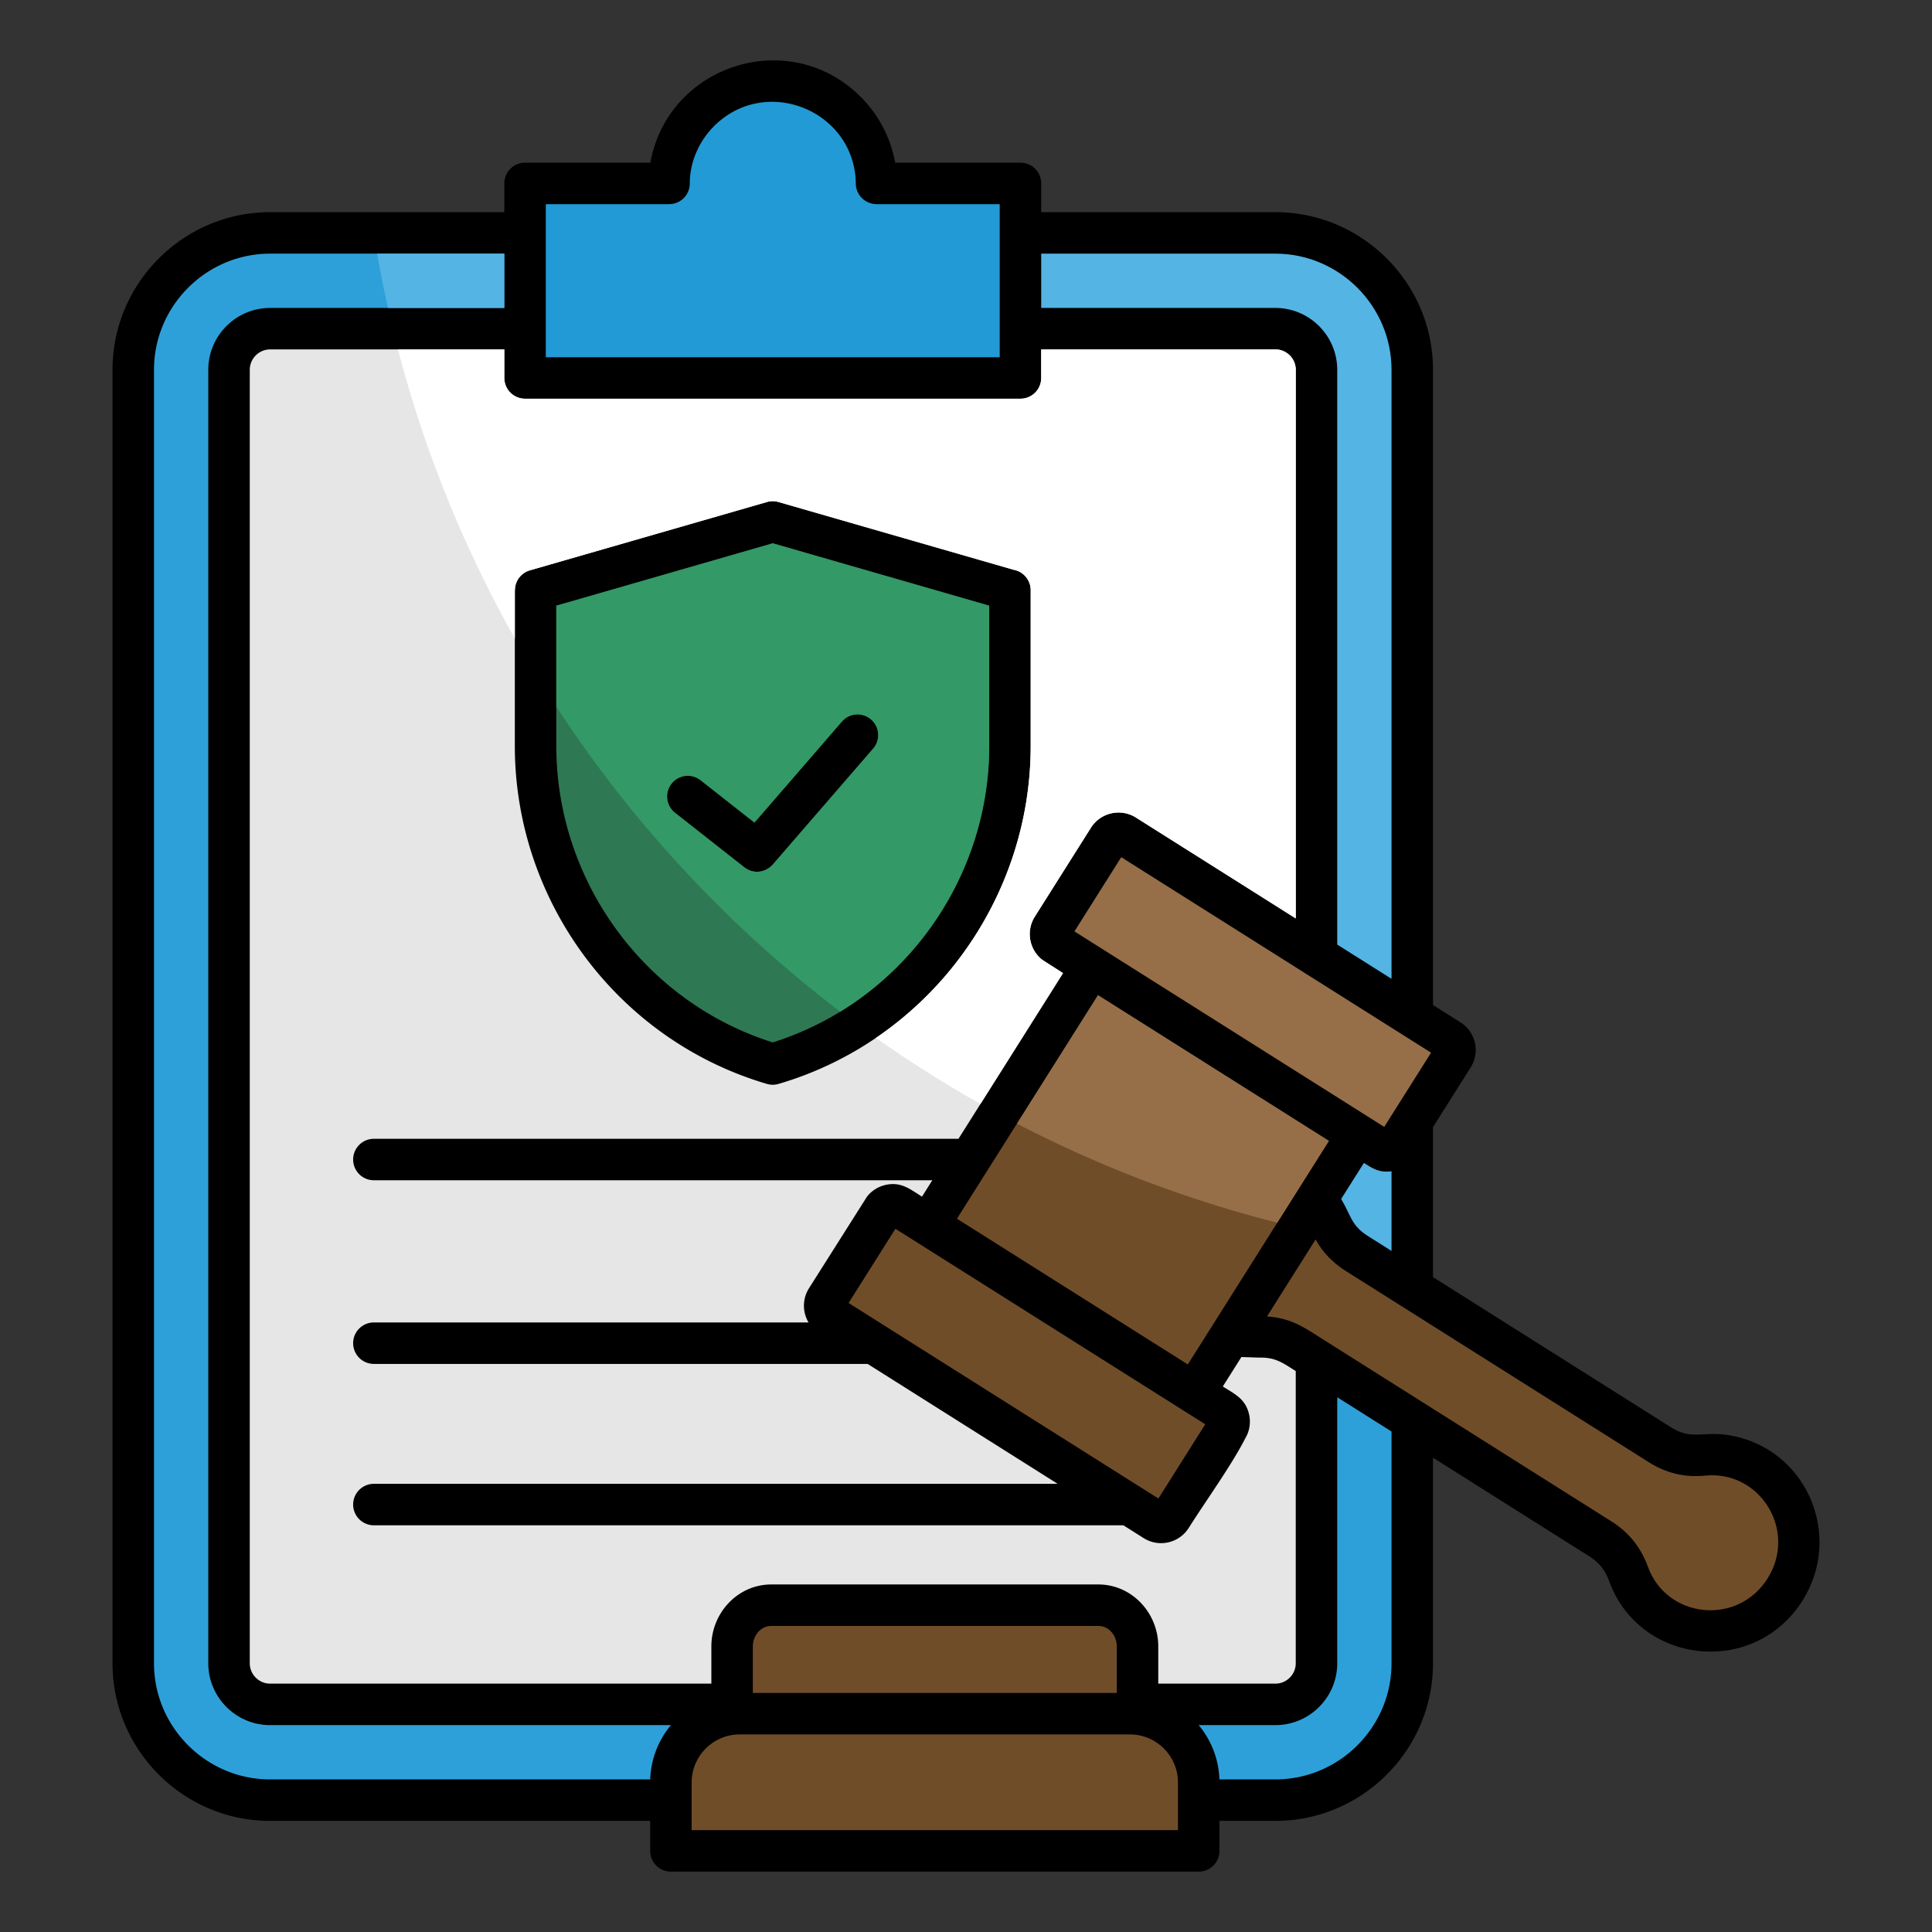
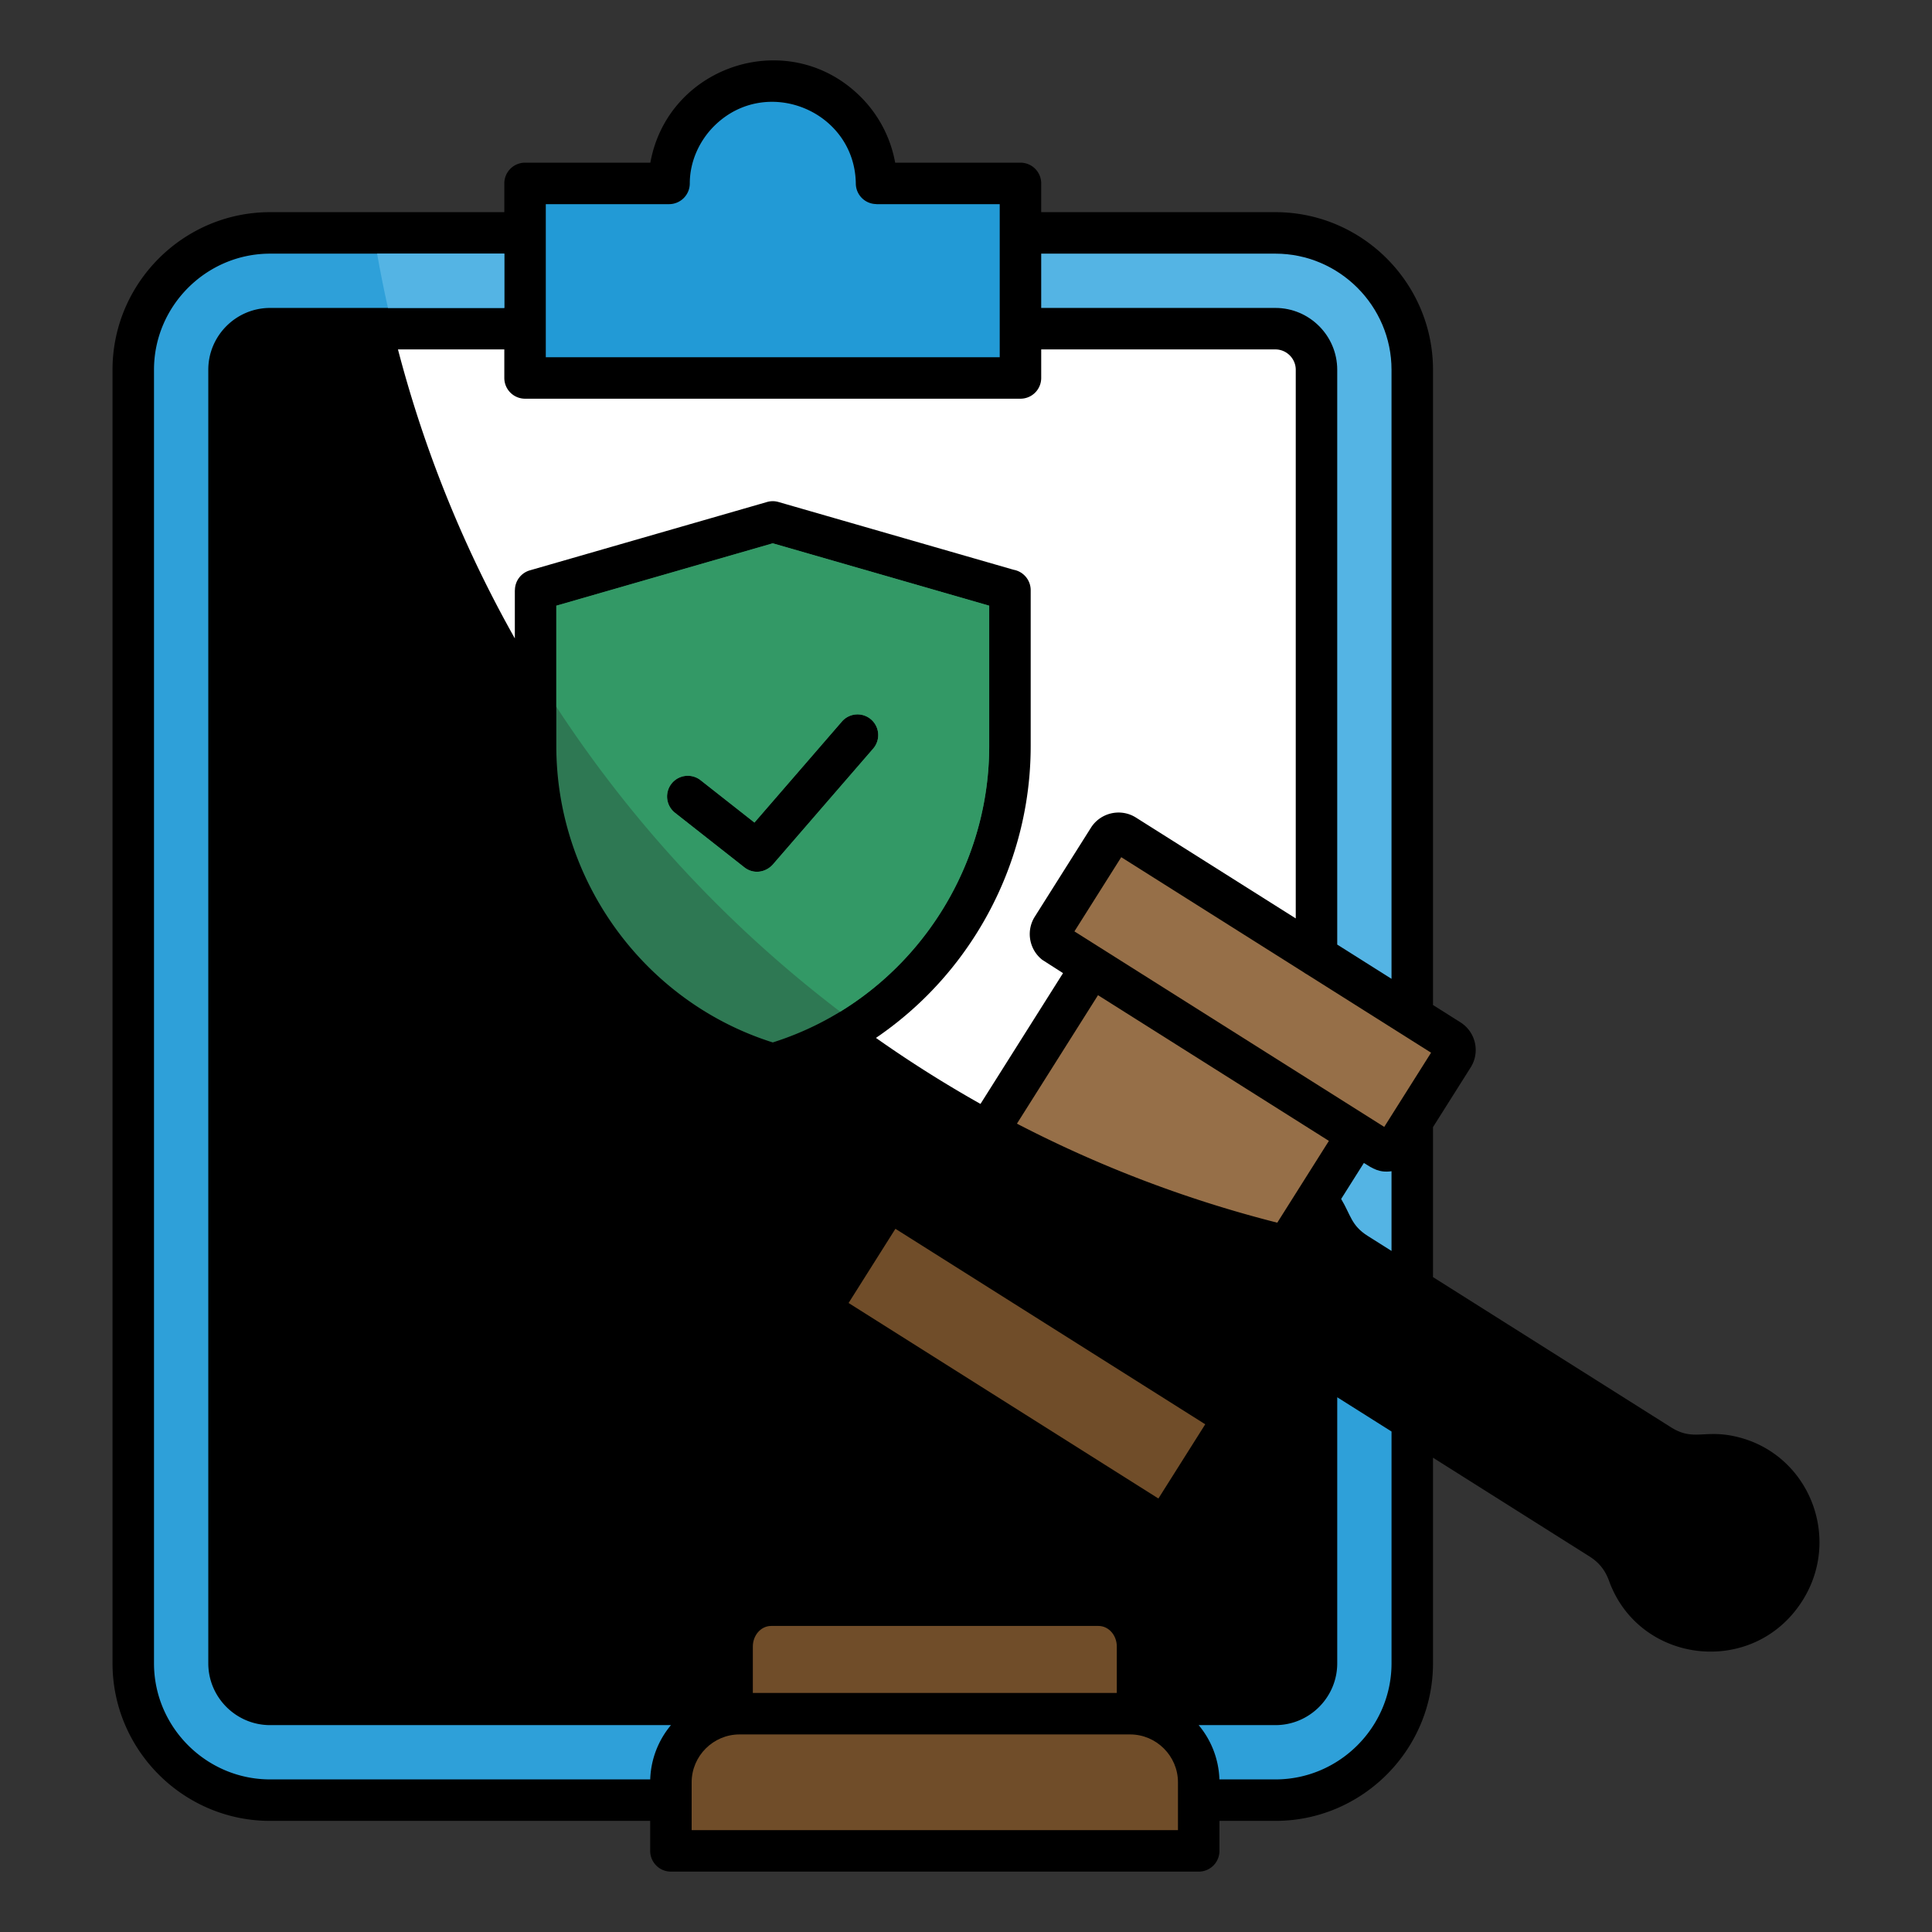
<svg xmlns="http://www.w3.org/2000/svg" version="1.1" width="512" height="512" x="0" y="0" viewBox="0 0 512 512" style="enable-background:new 0 0 512 512" xml:space="preserve">
  <rect x="0" y="0" width="512" height="512" fill="#333333" stroke="none" />
  <g>
    <g fill-rule="evenodd">
      <path d="M139.145 43.111h33.207c4.654-25.844 36.618-36.3 55.58-17.601a32.9 32.9 0 0 1 9.297 17.601h33.206a5.496 5.496 0 0 1 5.496 5.496v7.619h62.07c22.979 0 41.76 18.782 41.76 41.761V266.34l7.281 4.595c4.032 2.545 5.253 7.897 2.707 11.932l-9.988 15.828v39.754l63.046 39.785c6.042 3.813 8.821.487 17.416 2.521 19.148 4.531 27.996 26.716 17.461 43.409-12.889 20.425-43.245 16.959-51.277-5.23-1.025-2.831-2.65-4.867-5.19-6.469l-41.457-26.161v54.49c0 22.979-18.781 41.761-41.76 41.761h-14.833v7.949a5.496 5.496 0 0 1-5.496 5.496h-139.87a5.496 5.496 0 0 1-5.496-5.496v-7.949H71.58c-22.979 0-41.76-18.781-41.76-41.761V97.987c0-22.979 18.781-41.761 41.76-41.761h62.069v-7.619a5.496 5.496 0 0 1 5.496-5.496z" fill="#000000" opacity="1" data-original="#000000" />
-       <path fill="#E6E6E6" d="M306.953 446.182h31.046c2.953 0 5.388-2.435 5.388-5.387v-77.444c-3.416-2.155-5.358-3.674-9.674-3.571l-4.729-.153-4.927 7.808c3.227 2.033 6.037 3.307 6.962 7.395a8.61 8.61 0 0 1-1.001 6.325c-3.502 6.931-10.608 16.815-14.99 23.76-2.545 4.032-7.896 5.253-11.932 2.707l-5.391-3.402H99.084a5.496 5.496 0 0 1 0-10.992h181.202l-50.352-31.774H99.084a5.496 5.496 0 0 1 0-10.992h115.19a8.652 8.652 0 0 1 .106-9.046l15.387-24.298a8.647 8.647 0 0 1 4.906-3.096c4.076-.922 6.441 1.071 9.66 3.101l2.737-4.337H99.084a5.496 5.496 0 0 1 0-10.992h154.923l27.707-43.907-5.507-3.528a8.648 8.648 0 0 1-3.097-4.907 8.618 8.618 0 0 1 1.116-6.513l14.875-23.572c2.545-4.032 7.897-5.253 11.932-2.707l42.355 26.728V97.987c0-2.953-2.435-5.387-5.388-5.387h-62.069v7.565a5.496 5.496 0 0 1-5.496 5.496h-131.29a5.496 5.496 0 0 1-5.496-5.496V92.6H71.581c-2.953 0-5.388 2.435-5.388 5.387v342.806c0 2.951 2.436 5.389 5.388 5.389h116.937v-9.866c0-8.861 6.998-16.417 15.861-16.417h86.714c8.863 0 15.861 7.556 15.861 16.417v9.866zM254.518 253.61c-11.737 15.74-28.398 27.806-48.114 33.615a5.457 5.457 0 0 1-3.161.021c-39.551-11.621-66.808-48.413-66.808-89.556v-41.285h.024a5.473 5.473 0 0 1 3.969-5.26l62.78-18.092a5.44 5.44 0 0 1 3.083-.022L268.642 151a5.498 5.498 0 0 1 4.5 5.406v41.285c0 20.602-6.839 40.114-18.624 55.92z" opacity="1" data-original="#e6e6e6" />
      <path fill="#FFFFFF" d="m259.84 292.55 21.874-34.663-5.507-3.528a8.648 8.648 0 0 1-3.097-4.907 8.618 8.618 0 0 1 1.116-6.513l14.875-23.572c2.545-4.032 7.897-5.253 11.932-2.707l42.355 26.728V97.987c0-2.953-2.435-5.387-5.388-5.387h-62.069v7.565a5.496 5.496 0 0 1-5.496 5.496h-131.29a5.496 5.496 0 0 1-5.496-5.496V92.6h-28.184a321.04 321.04 0 0 0 30.972 76.586v-12.781h.024a5.473 5.473 0 0 1 3.969-5.26l62.78-18.092a5.44 5.44 0 0 1 3.083-.022L268.644 151a5.498 5.498 0 0 1 4.5 5.406v41.285c0 20.602-6.839 40.114-18.624 55.92a93.546 93.546 0 0 1-22.387 21.446 323.17 323.17 0 0 0 27.708 17.494z" opacity="1" data-original="#ffffff" />
      <path fill="#2EA0D9" d="M354.38 371.881v68.914c0 9.02-7.36 16.38-16.38 16.38h-20.343a23.569 23.569 0 0 1 5.498 14.388h14.846c16.912 0 30.768-13.856 30.768-30.768v-61.427l-14.388-9.08v1.594z" opacity="1" data-original="#2ea0d9" />
      <path fill="#54B4E4" d="M275.93 67.219v14.388h62.069c9.02 0 16.38 7.36 16.38 16.38v152.336l14.388 9.08V97.987c0-16.912-13.856-30.768-30.768-30.768h-62.07z" opacity="1" data-original="#54b4e4" />
      <path fill="#2EA0D9" d="M133.648 81.607V67.219H71.579c-16.912 0-30.768 13.856-30.768 30.768v342.807c0 16.912 13.856 30.768 30.768 30.768h100.737a23.575 23.575 0 0 1 5.498-14.388H71.58c-9.02 0-16.381-7.363-16.381-16.381V97.987c0-9.019 7.361-16.38 16.381-16.38z" opacity="1" data-original="#2ea0d9" />
      <path fill="#54B4E4" d="M133.648 81.607V67.219H99.932c.851 4.835 1.818 9.63 2.882 14.388z" opacity="1" data-original="#54b4e4" />
      <path fill="#229AD6" d="M177.305 54.103h-32.664v40.565h120.297V54.103h-32.663v-.022a5.475 5.475 0 0 1-5.475-5.41c-.245-19.283-23.708-28.915-37.466-15.347-3.918 3.864-6.533 9.382-6.533 15.282a5.496 5.496 0 0 1-5.496 5.496z" opacity="1" data-original="#229ad6" />
      <path fill="#54B4E4" d="M368.768 331.511v-21.124c-3.219.46-4.973-.704-7.329-2.192l-6.02 9.539c2.552 4.265 2.679 7.044 7.018 9.782l6.33 3.995z" opacity="1" data-original="#54b4e4" />
      <path fill="#966F48" d="M346.324 258.199a5.6 5.6 0 0 1-.725-.457l-48.458-30.579-12.41 19.667 82.104 51.811 12.411-19.667z" opacity="1" data-original="#966f48" />
-       <path fill="#704D29" d="M351.444 355.475c.254.134.496.286.724.457l74.889 47.259c4.623 2.917 7.796 6.871 9.656 12.008 4.971 13.73 23.729 15.753 31.697 3.126 7.987-12.657-1.942-28.698-16.475-27.276-5.458.534-10.34-.62-14.968-3.54l-80.369-50.717c-3.398-2.144-6.023-4.854-7.958-8.312l-12.872 20.398c6.714.438 10.217 3.154 15.676 6.599zM261.882 309.85l-8.28 13.121c20.395 12.873 40.782 25.758 61.183 38.621l37.385-59.244-61.188-38.612-29.101 46.115z" opacity="1" data-original="#704d29" />
      <path fill="#966F48" d="m338.492 324.023 13.679-21.676-61.188-38.612-21.484 34.044a320.83 320.83 0 0 0 68.993 26.244z" opacity="1" data-original="#966f48" />
      <g fill="#704D29">
        <path d="m301.824 393.86 5.165 3.259 12.411-19.667-82.105-51.811-12.411 19.666zM199.51 448.649h96.451v-12.333c0-2.87-2.078-5.425-4.869-5.425h-86.714c-2.79 0-4.868 2.554-4.868 5.425zM299.491 459.642H195.979c-6.966 0-12.683 5.718-12.683 12.683v12.683h128.878v-12.683c0-6.965-5.718-12.683-12.683-12.683z" fill="#704D29" opacity="1" data-original="#704d29" />
      </g>
      <path fill="#2E7853" d="M204.79 276.255c34.031-10.74 57.361-42.839 57.361-78.565v-37.176l-57.361-16.531-57.361 16.531v37.176c0 35.726 23.331 67.824 57.361 78.565zm-25.91-60.86a5.488 5.488 0 1 1 6.784-8.63l14.273 11.223 23.226-26.828a5.48 5.48 0 0 1 8.287 7.171l-26.449 30.551c-1.93 2.364-5.291 2.894-7.741.967l-18.38-14.453z" opacity="1" data-original="#2e7853" />
      <path fill="#339966" d="M222.665 268.111c24.06-14.721 39.486-41.372 39.486-70.42v-37.176l-57.361-16.531-57.361 16.531v26.771a324.864 324.864 0 0 0 75.237 80.825zm-43.785-52.716a5.488 5.488 0 1 1 6.784-8.63l14.273 11.223 23.226-26.828a5.48 5.48 0 0 1 8.287 7.171l-26.449 30.551c-1.93 2.364-5.291 2.894-7.741.967l-18.38-14.453z" opacity="1" data-original="#339966" />
    </g>
  </g>
</svg>